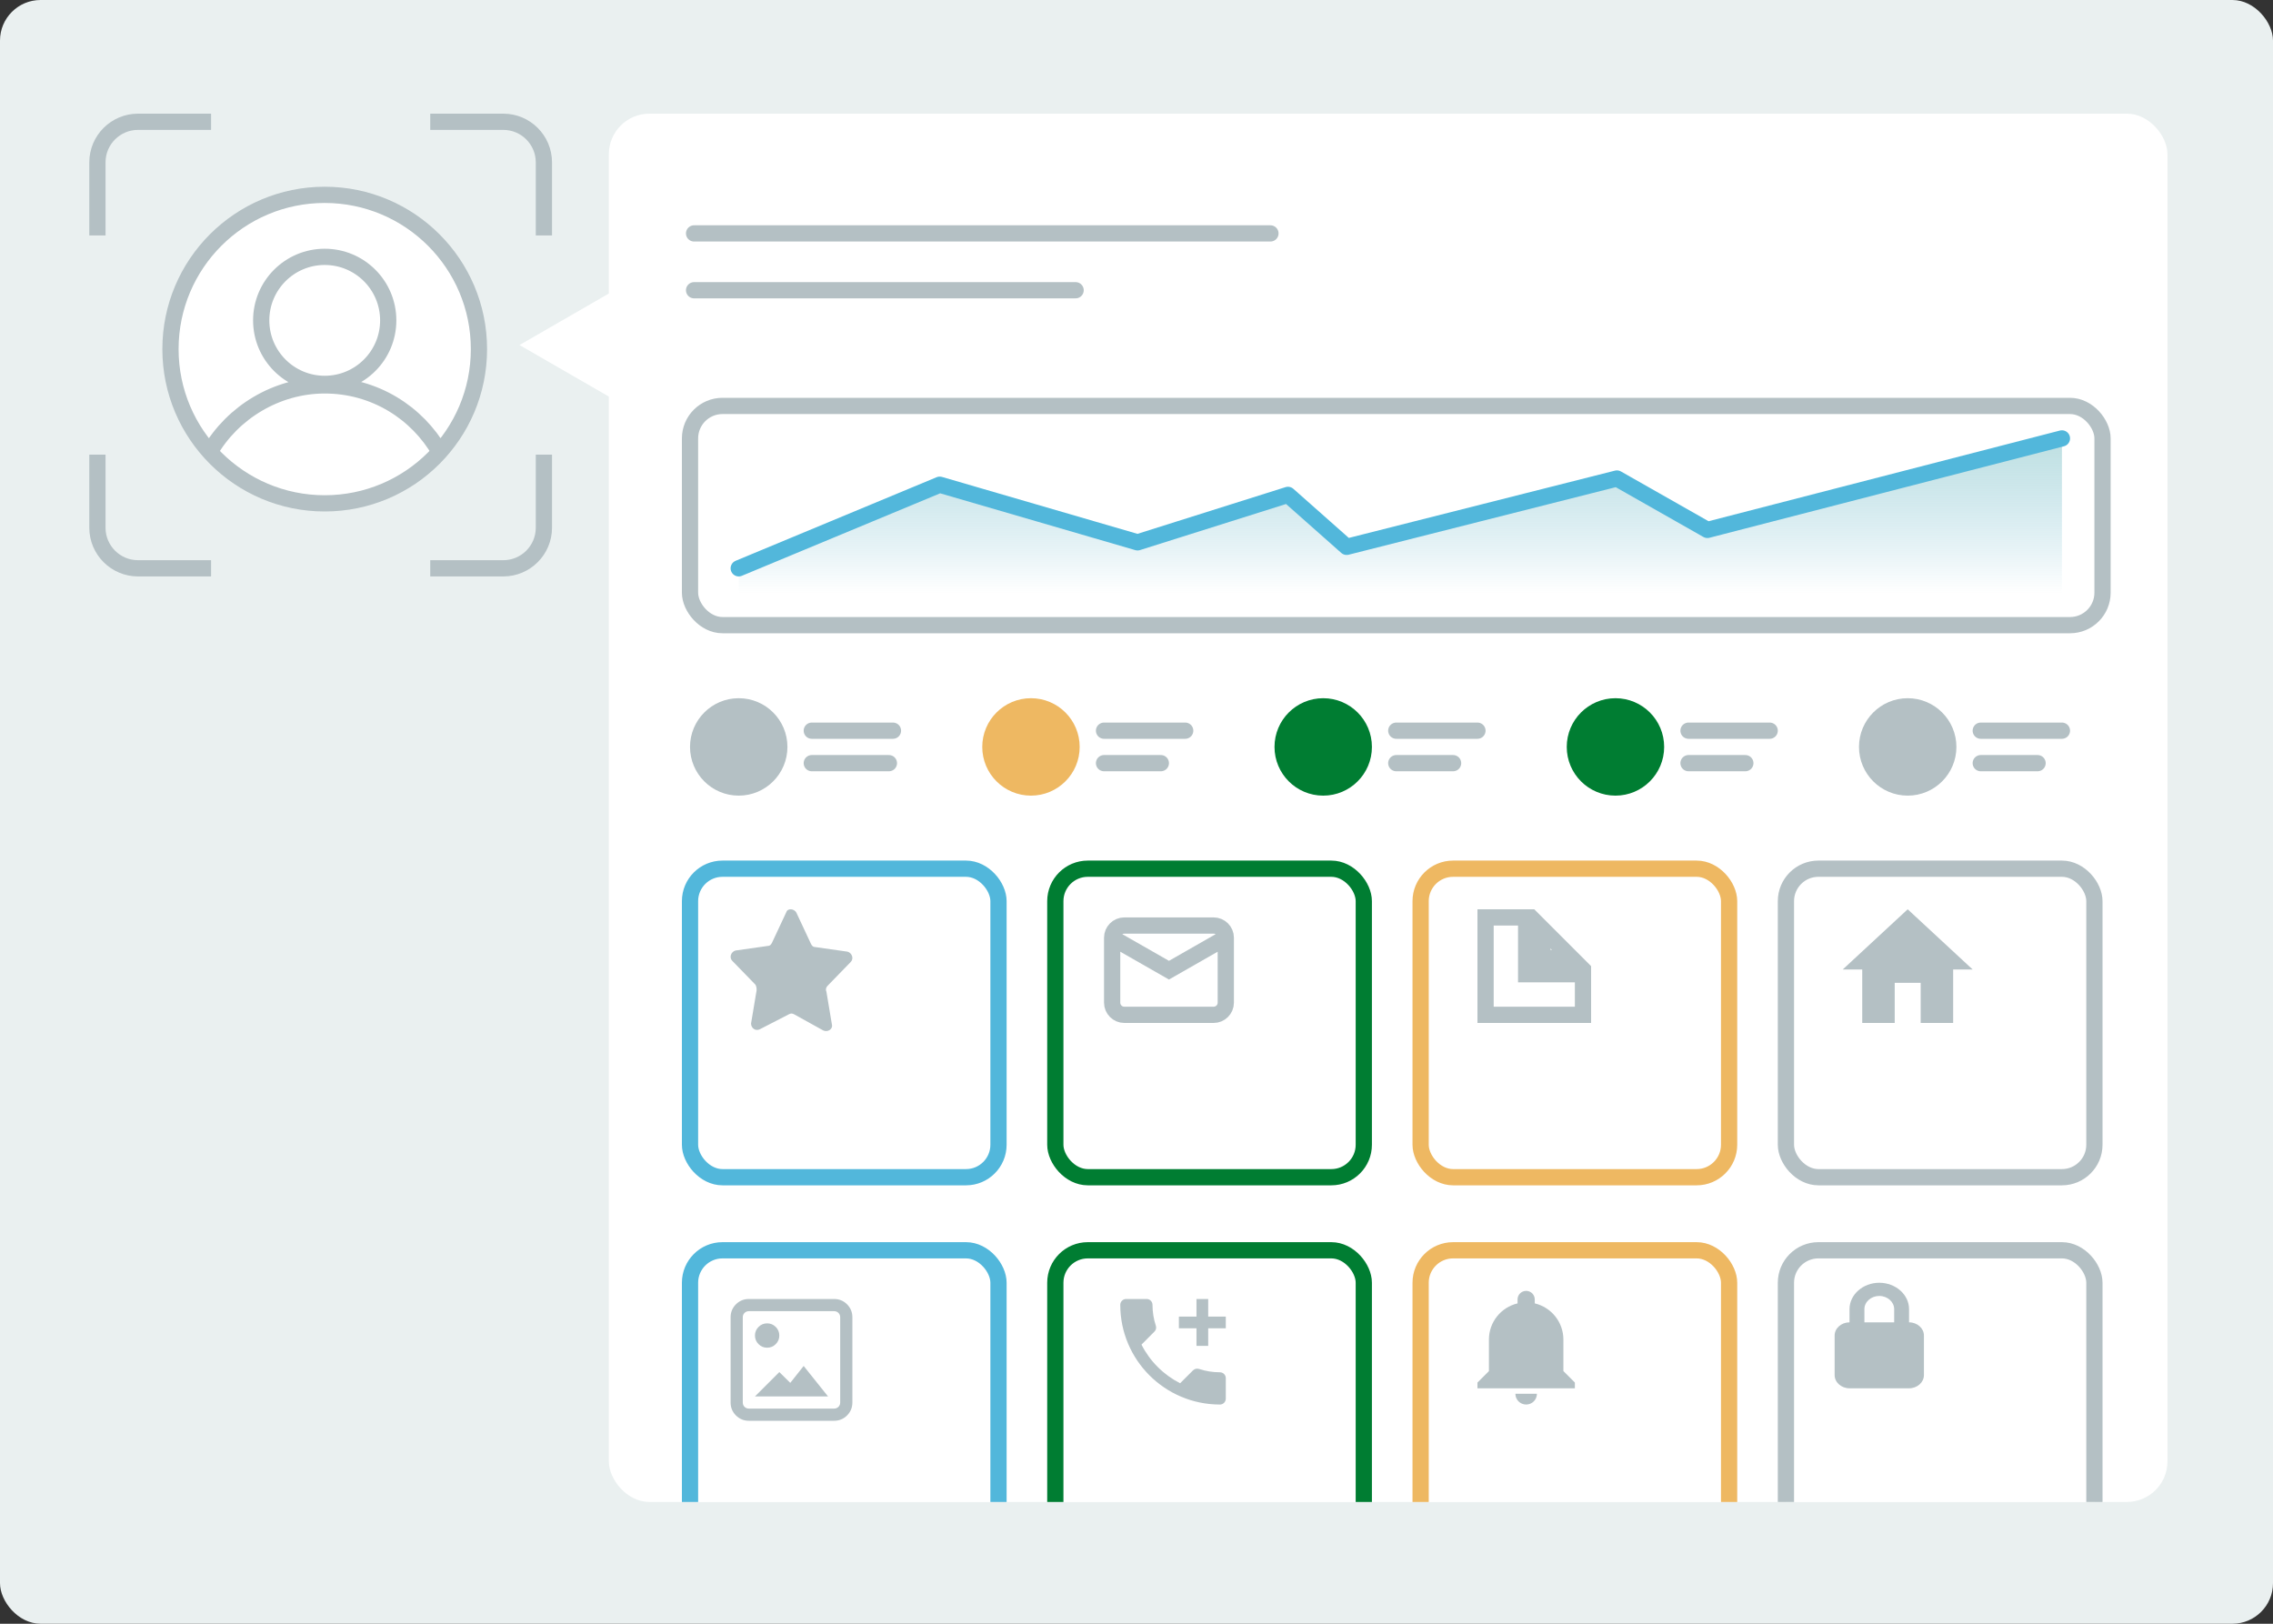
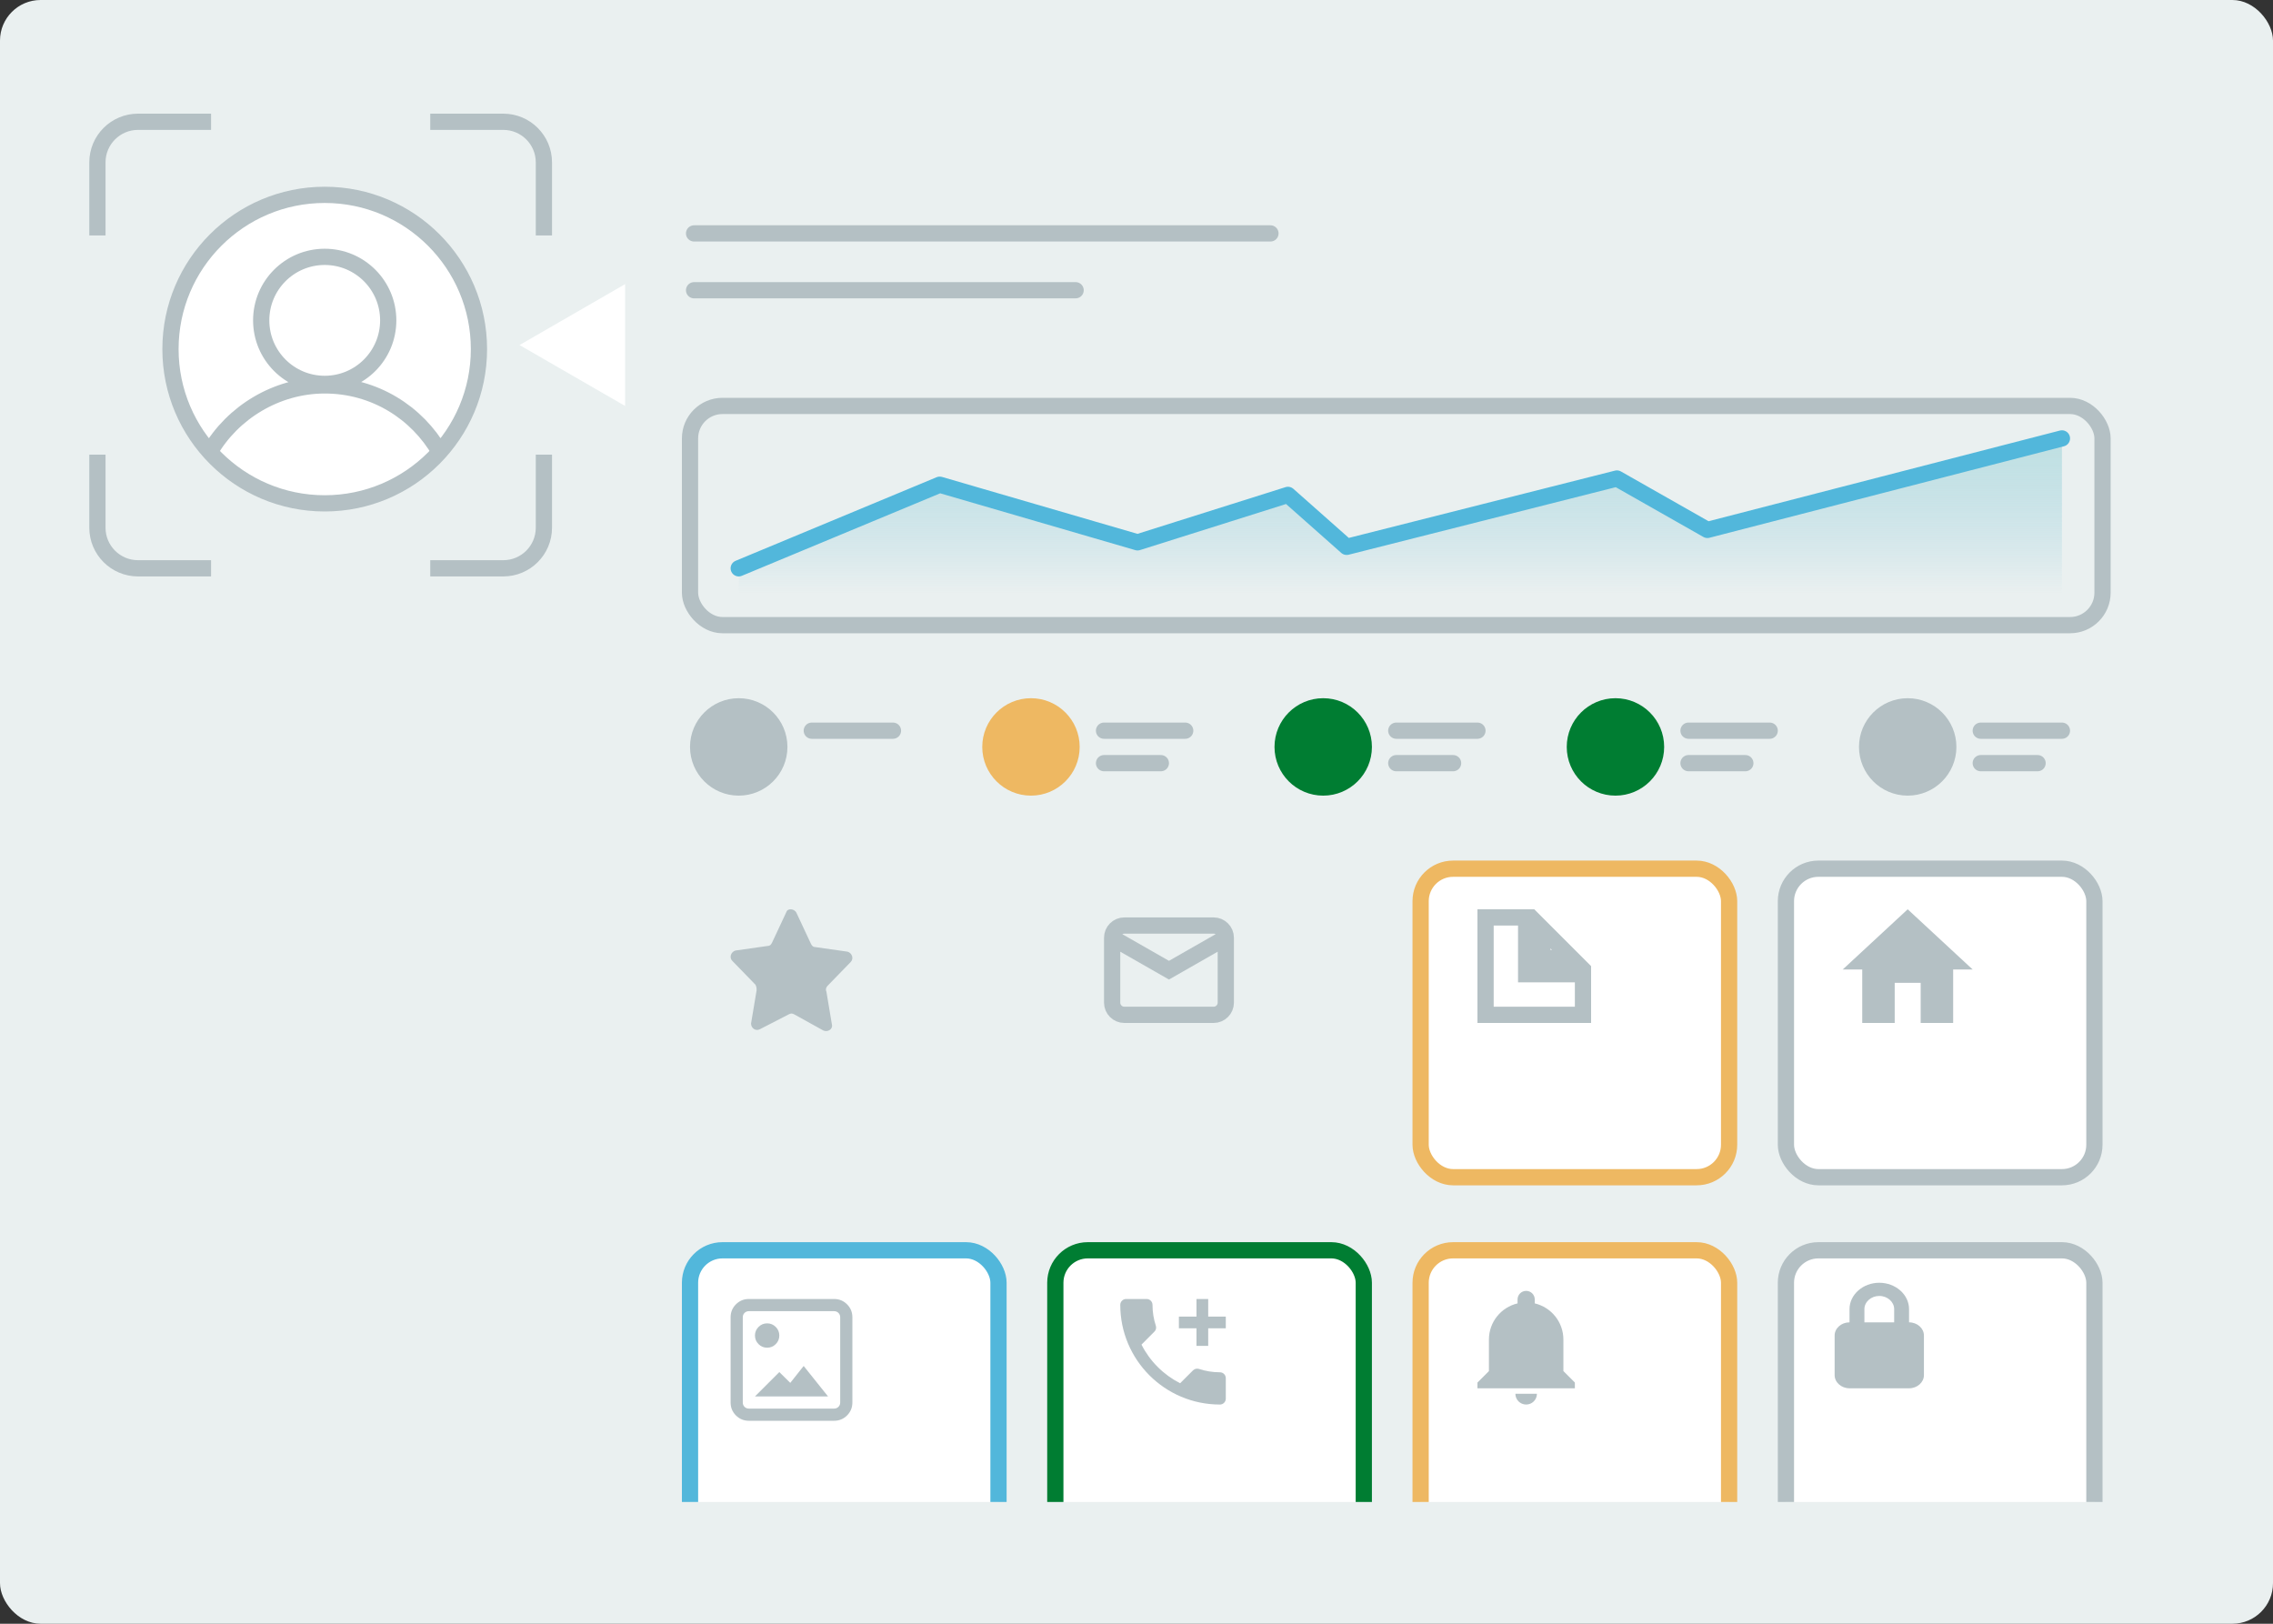
<svg xmlns="http://www.w3.org/2000/svg" width="280" height="200" viewBox="0 0 280 200" fill="none">
  <rect x="0" y="0" width="280" height="200" fill="#333333" stroke="none" />
  <rect width="280" height="200" rx="5" fill="#EAF0F0" />
  <g clip-path="url(#clip0_3996_8075)">
-     <rect x="75" y="14" width="192" height="171" rx="5" fill="white" />
    <path d="M100 90H110" stroke="#B4C0C4" stroke-width="2" stroke-linecap="round" />
-     <path d="M100 94H109.5" stroke="#B4C0C4" stroke-width="2" stroke-linecap="round" />
    <circle cx="91" cy="92" r="6" fill="#B4C0C4" />
    <path d="M136 90H146" stroke="#B4C0C4" stroke-width="2" stroke-linecap="round" />
    <path d="M136 94H143" stroke="#B4C0C4" stroke-width="2" stroke-linecap="round" />
    <circle cx="127" cy="92" r="6" fill="#EEB862" />
    <path d="M172 90H182" stroke="#B4C0C4" stroke-width="2" stroke-linecap="round" />
    <path d="M172 94H179" stroke="#B4C0C4" stroke-width="2" stroke-linecap="round" />
    <circle cx="163" cy="92" r="6" fill="#007D32" />
    <path d="M208 90H218" stroke="#B4C0C4" stroke-width="2" stroke-linecap="round" />
    <path d="M208 94H215" stroke="#B4C0C4" stroke-width="2" stroke-linecap="round" />
    <circle cx="199" cy="92" r="6" fill="#007D32" />
    <path d="M244 90H254" stroke="#B4C0C4" stroke-width="2" stroke-linecap="round" />
    <path d="M244 94H251" stroke="#B4C0C4" stroke-width="2" stroke-linecap="round" />
    <circle cx="235" cy="92" r="6" fill="#B4C0C4" />
    <rect x="85" y="50" width="174" height="27" rx="4" stroke="#B4C0C4" stroke-width="2" />
    <path d="M254 54L210.328 65.234L199.18 58.923L165.888 67.314L158.66 60.934L140.131 66.759L115.758 59.686L91 69.949V73H254V54Z" fill="url(#paint0_linear_3996_8075)" />
    <path d="M91 70L115.758 59.704L140.131 66.8L158.66 60.956L165.888 67.356L199.18 58.939L210.328 65.27L254 54" stroke="#52B7DB" stroke-width="2" stroke-miterlimit="10" stroke-linecap="round" stroke-linejoin="round" />
    <path d="M85.5 28.75H156.5" stroke="#B4C0C4" stroke-width="2" stroke-linecap="round" />
    <path d="M85.5 35.75H132.5" stroke="#B4C0C4" stroke-width="2" stroke-linecap="round" />
    <rect x="175" y="107" width="38" height="38" rx="4" fill="white" stroke="#EEB862" stroke-width="2" />
    <rect x="175" y="154" width="38" height="38" rx="4" fill="white" stroke="#EEB862" stroke-width="2" />
    <rect x="220" y="107" width="38" height="38" rx="4" fill="white" stroke="#B4C0C4" stroke-width="2" />
    <rect x="220" y="154" width="38" height="38" rx="4" fill="white" stroke="#B4C0C4" stroke-width="2" />
    <path d="M235.167 162.875V161.25C235.167 159.463 233.517 158 231.5 158C229.483 158 227.833 159.463 227.833 161.25V162.875C226.825 162.875 226 163.606 226 164.5V169.375C226 170.269 226.825 171 227.833 171H235.167C236.175 171 237 170.269 237 169.375V164.5C237 163.606 236.175 162.875 235.167 162.875ZM233.333 162.875H229.667V161.25C229.667 160.356 230.492 159.625 231.5 159.625C232.508 159.625 233.333 160.356 233.333 161.25V162.875Z" fill="#B4C0C4" />
-     <rect x="85" y="107" width="38" height="38" rx="4" fill="white" stroke="#52B7DB" stroke-width="2" />
    <rect x="85" y="154" width="38" height="38" rx="4" fill="white" stroke="#52B7DB" stroke-width="2" />
    <path d="M92.25 175C91.625 175 91.094 174.781 90.656 174.344C90.219 173.906 90 173.375 90 172.75V162.25C90 161.625 90.219 161.094 90.656 160.656C91.094 160.219 91.625 160 92.25 160H102.75C103.375 160 103.906 160.219 104.344 160.656C104.781 161.094 105 161.625 105 162.25V172.75C105 173.375 104.781 173.906 104.344 174.344C103.906 174.781 103.375 175 102.75 175H92.25ZM92.25 173.5H102.75C102.962 173.5 103.141 173.428 103.284 173.284C103.428 173.141 103.5 172.962 103.5 172.75V162.25C103.5 162.037 103.428 161.859 103.284 161.715C103.141 161.572 102.962 161.5 102.75 161.5H92.25C92.037 161.5 91.859 161.572 91.715 161.715C91.572 161.859 91.5 162.037 91.5 162.25V172.75C91.5 172.962 91.572 173.141 91.715 173.284C91.859 173.428 92.037 173.5 92.25 173.5ZM93 172L96 169L97.35 170.331L99 168.25L102 172H93ZM94.5 166C94.088 166 93.734 165.853 93.441 165.559C93.147 165.265 93 164.912 93 164.5C93 164.088 93.147 163.734 93.441 163.441C93.734 163.147 94.088 163 94.5 163C94.912 163 95.266 163.147 95.56 163.441C95.853 163.734 96 164.088 96 164.5C96 164.912 95.853 165.265 95.56 165.559C95.266 165.853 94.912 166 94.5 166Z" fill="#B4C0C4" />
    <path d="M188 113V120H195V125H183V113H188ZM193.586 118H190V114.414L193.586 118Z" stroke="#B4C0C4" stroke-width="2" />
    <path d="M98.114 112.441L99.889 116.234C100.025 116.515 100.162 116.655 100.435 116.655L104.393 117.217C104.939 117.358 105.212 118.06 104.803 118.482L101.936 121.432C101.8 121.572 101.663 121.853 101.8 122.134L102.482 126.208C102.619 126.77 101.936 127.192 101.39 126.911L97.841 124.944C97.568 124.803 97.432 124.803 97.159 124.944L93.61 126.77C93.064 127.051 92.518 126.63 92.518 126.068L93.2 121.994C93.2 121.713 93.2 121.572 93.064 121.291L90.197 118.341C89.788 117.92 90.061 117.217 90.607 117.077L94.565 116.515C94.838 116.515 94.975 116.375 95.111 116.094L96.886 112.3C97.022 111.879 97.841 111.879 98.114 112.441Z" fill="#B4C0C4" />
-     <rect x="130" y="107" width="38" height="38" rx="4" fill="white" stroke="#007D32" stroke-width="2" />
    <rect x="130" y="154" width="38" height="38" rx="4" fill="white" stroke="#007D32" stroke-width="2" />
    <path d="M151 115.5V123.5C151 124.328 150.328 125 149.5 125H138.5C137.672 125 137 124.328 137 123.5V115.5M151 115.5C151 114.672 150.328 114 149.5 114H138.5C137.672 114 137 114.672 137 115.5M151 115.5L144 119.5L137 115.5" stroke="#B4C0C4" stroke-width="2" />
    <path d="M233.4 126V121.059H236.6V126H240.6V119.412H243L235 112L227 119.412H229.4V126H233.4Z" fill="#B4C0C4" />
    <path d="M150.278 169.028C149.375 169.028 148.508 168.883 147.699 168.616C147.447 168.537 147.165 168.594 146.963 168.789L145.374 170.378C143.33 169.338 141.654 167.67 140.614 165.619L142.203 164.023C142.406 163.835 142.463 163.553 142.384 163.301C142.117 162.492 141.972 161.625 141.972 160.722C141.972 160.325 141.647 160 141.25 160H138.722C138.325 160 138 160.325 138 160.722C138 167.504 143.496 173 150.278 173C150.675 173 151 172.675 151 172.278V169.75C151 169.353 150.675 169.028 150.278 169.028ZM151 162.167H148.833V160H147.389V162.167H145.222V163.611H147.389V165.778H148.833V163.611H151V162.167Z" fill="#B4C0C4" />
    <path d="M186.673 171.673C186.673 172.407 187.267 173 188 173C188.733 173 189.327 172.407 189.327 171.673H186.673ZM192.587 168.88V165C192.587 162.833 191.087 161.02 189.06 160.54V160.06C189.06 159.473 188.587 159 188 159C187.413 159 186.94 159.473 186.94 160.06V160.54C184.913 161.02 183.413 162.833 183.413 165V168.88L182 170.293V171H194V170.293L192.587 168.88Z" fill="#B4C0C4" />
  </g>
  <path d="M40 62C50.487 62 59 53.493 59 43C59 32.507 50.487 24 40 24C29.513 24 21 32.507 21 43C21 53.493 29.513 62 40 62Z" fill="white" />
  <path d="M40 47.284C44.322 47.284 47.824 43.782 47.824 39.461C47.824 35.139 44.322 31.637 40 31.637C35.678 31.637 32.176 35.139 32.176 39.461C32.176 43.782 35.678 47.284 40 47.284Z" fill="white" />
-   <path d="M25.846 55.666C28.64 50.823 34.042 47.47 40.003 47.47C46.15 47.47 51.366 50.823 54.16 55.666" fill="white" />
  <path d="M25.846 55.666C28.64 50.823 34.042 47.47 40.003 47.47C46.15 47.47 51.366 50.823 54.16 55.666M40 62C50.487 62 59 53.493 59 43C59 32.507 50.487 24 40 24C29.513 24 21 32.507 21 43C21 53.493 29.513 62 40 62ZM40 47.284C44.322 47.284 47.824 43.782 47.824 39.461C47.824 35.139 44.322 31.637 40 31.637C35.678 31.637 32.176 35.139 32.176 39.461C32.176 43.782 35.678 47.284 40 47.284Z" stroke="#B4C0C4" stroke-width="2" stroke-miterlimit="10" stroke-linecap="round" stroke-linejoin="round" />
  <path d="M64 42.5L77 35V50L64 42.5Z" fill="white" />
  <path d="M12 29V20C12 17.239 14.239 15 17 15H26" stroke="#B4C0C4" stroke-width="2" />
  <path d="M67 56L67 65C67 67.761 64.761 70 62 70L53 70" stroke="#B4C0C4" stroke-width="2" />
  <path d="M53 15L62 15C64.761 15 67 17.239 67 20L67 29" stroke="#B4C0C4" stroke-width="2" />
  <path d="M26 70L17 70C14.239 70 12 67.761 12 65L12 56" stroke="#B4C0C4" stroke-width="2" />
  <defs>
    <linearGradient id="paint0_linear_3996_8075" x1="172.496" y1="73.006" x2="172.496" y2="54.008" gradientUnits="userSpaceOnUse">
      <stop stop-color="#A1D2E0" stop-opacity="0" />
      <stop offset="1" stop-color="#BFE0E2" />
    </linearGradient>
    <clipPath id="clip0_3996_8075">
      <rect x="75" y="14" width="192" height="171" rx="5" fill="white" />
    </clipPath>
  </defs>
</svg>